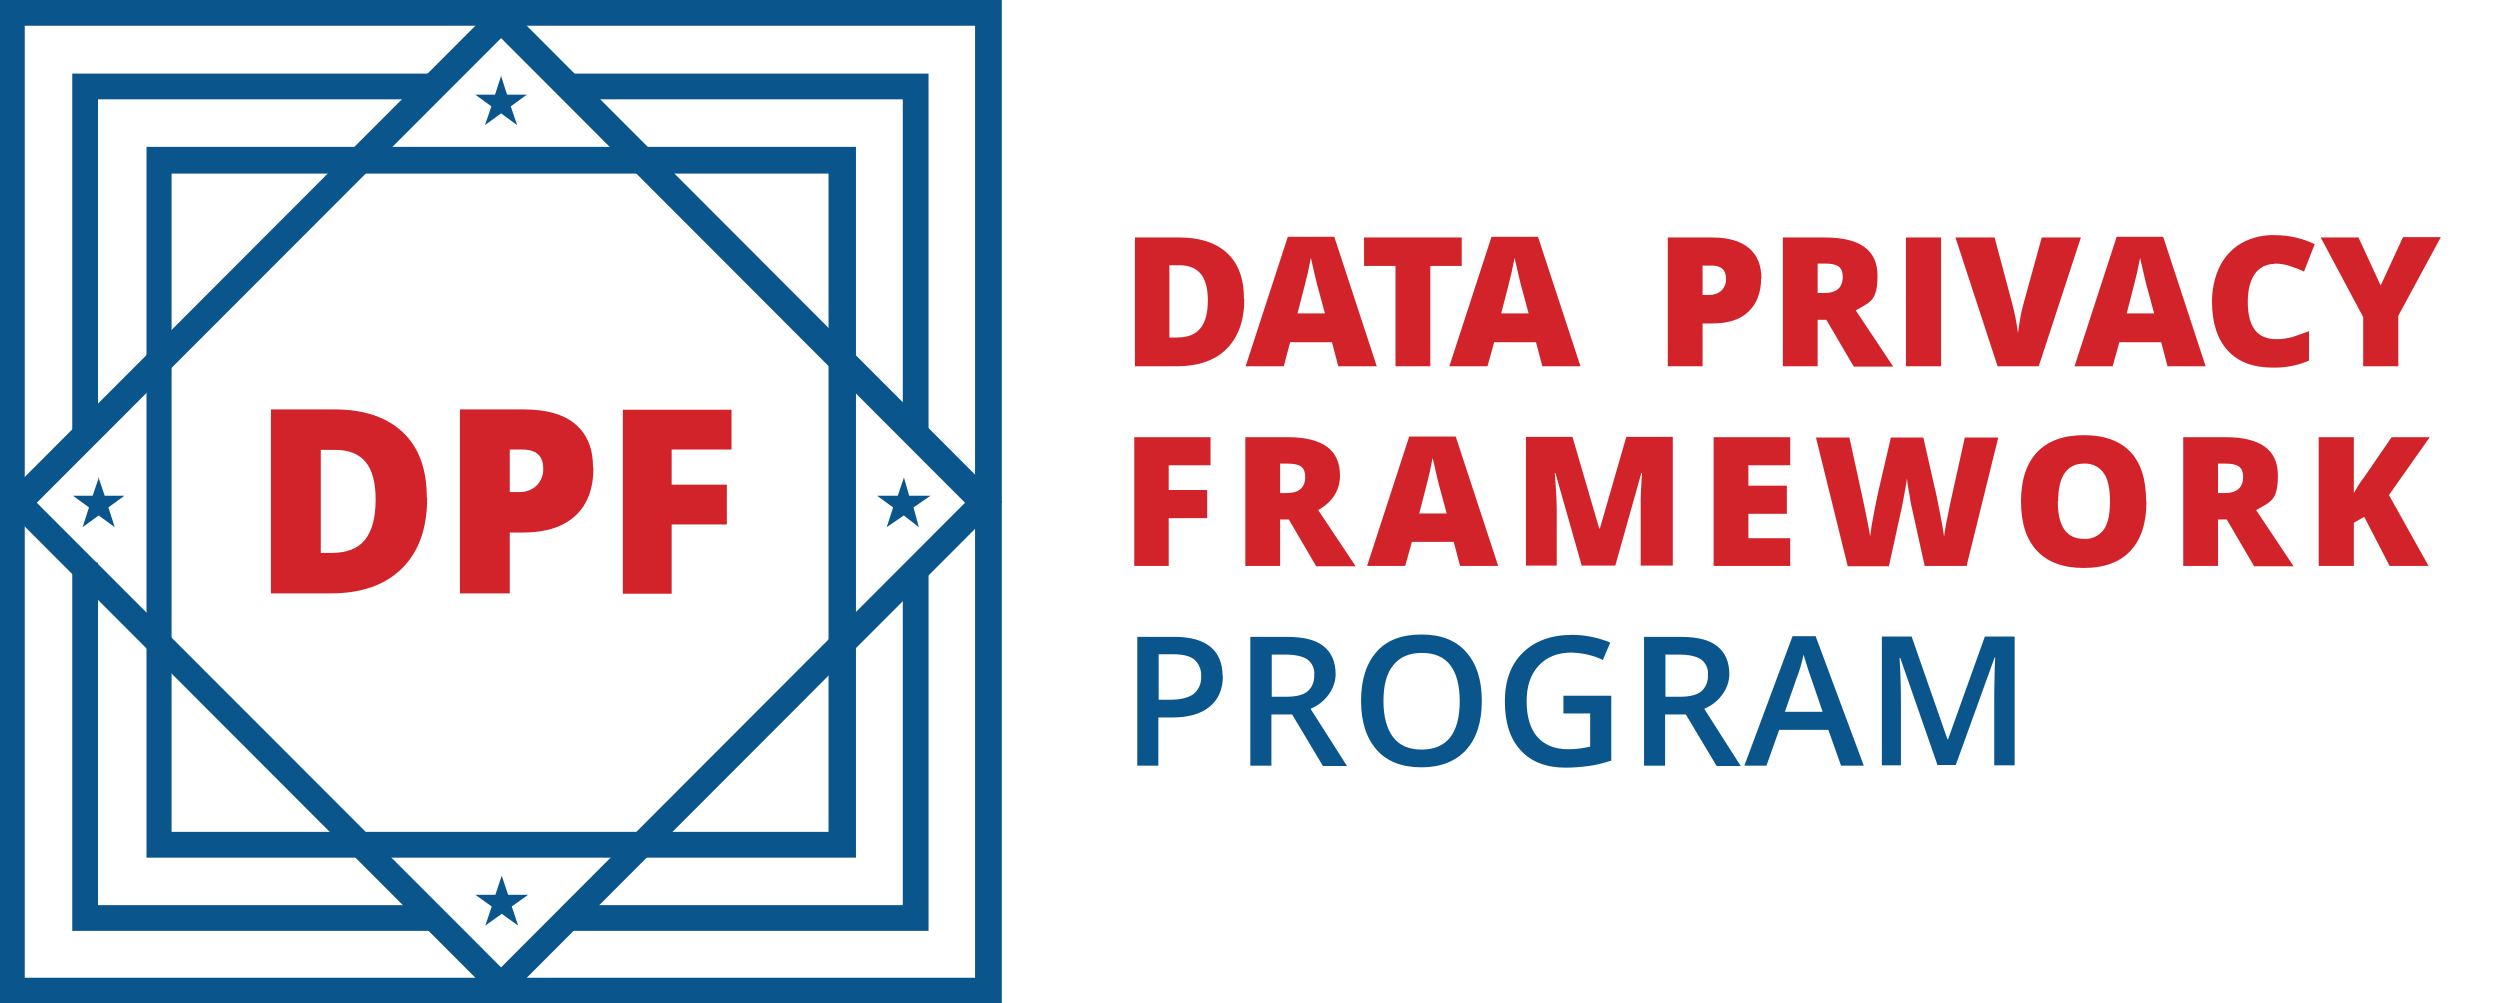
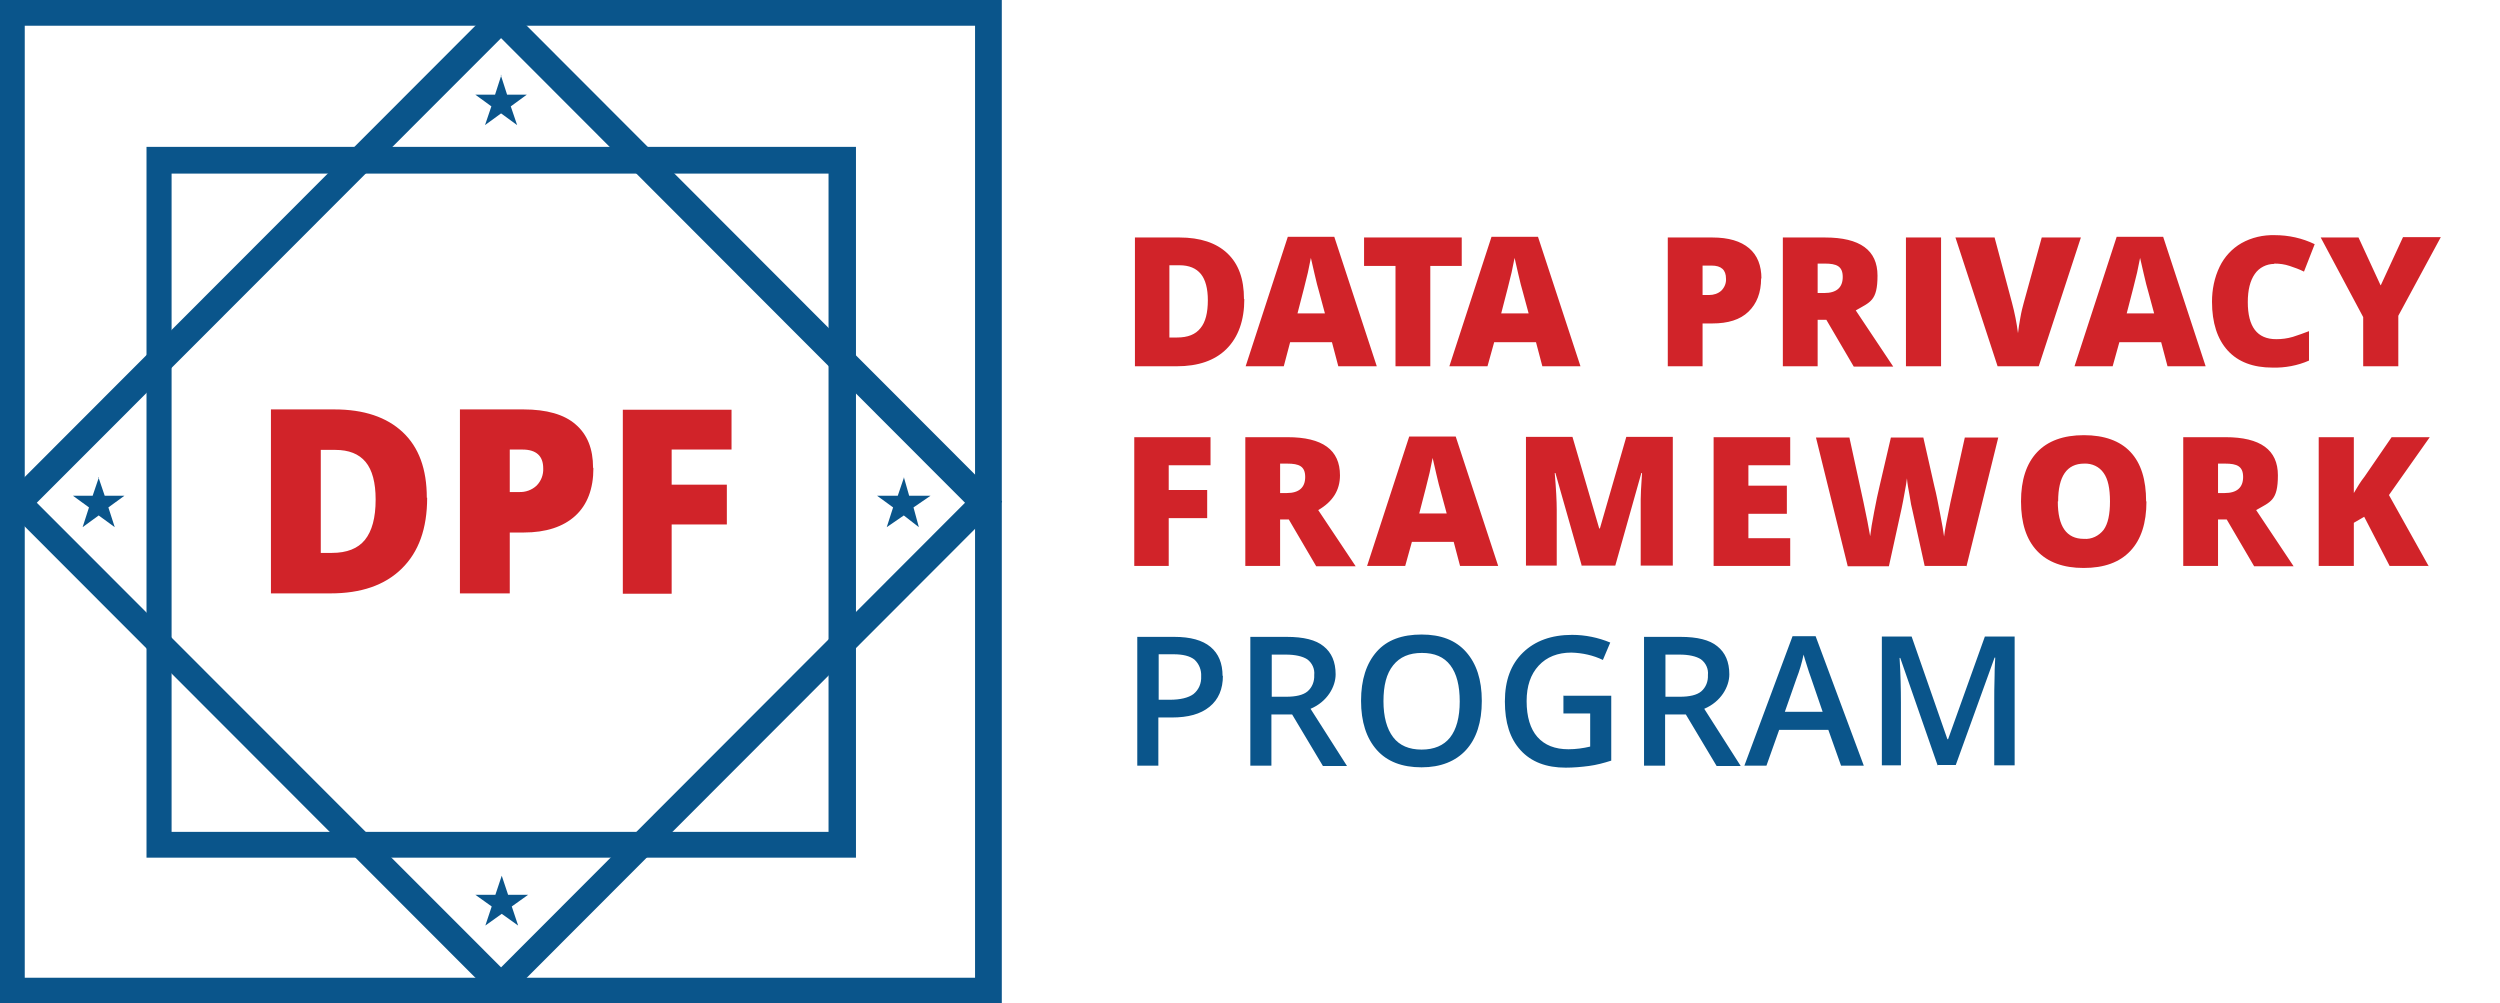
<svg xmlns="http://www.w3.org/2000/svg" viewBox="0 0 747.4 300">
  <path fill="#0a558b" d="m270.2 142.6 1.6 5.6h6.4l-5.1 3.5 1.6 5.9-4.5-3.5-5.1 3.5 1.9-5.9-4.8-3.5h6.2l1.9-5.6Zm-240.8 0 1.9 5.6h5.9l-4.8 3.5 1.9 5.9-4.8-3.5-4.8 3.5 1.9-5.9-4.8-3.5h5.9l1.9-5.6ZM149.7 22.4l1.9 5.9h5.9l-4.8 3.5 1.9 5.6-4.8-3.5-4.8 3.5 1.9-5.6-4.8-3.5h5.9l1.9-5.9Zm.3 239.4 1.9 5.7h6L153 271l1.9 5.7-4.9-3.5-4.9 3.5 1.9-5.7-4.9-3.5h6l1.9-5.7Z" />
  <path fill="#0a558b" d="M7.4 7.7h284.1v284.6H7.4V7.7ZM0 0v300h299.5V0H0Z" />
  <path fill="#0a558b" d="M11 150.3 149.8 11.4l138.7 138.9-138.7 138.9L11 150.3ZM149.8 0 0 150l149.8 150 149.8-150L149.8 0Z" />
-   <path fill="#0a558b" d="M131.2 278.3H21.6V168.2h7.7v102.4h101.9v7.7Zm146.4 0h-109v-7.7h101.3V170.3h7.7v108Zm0-148.3h-7.7V29.7H168.6V22h109v108Zm-248.3 1.5h-7.7V22h106.9v7.7H29.3v101.8Z" />
  <path fill="#0a558b" d="M256 256.4H43.8V43.9h212.1v212.5Zm-204.7-7.7h196.4V51.9H51.3v196.7ZM365.6 202c0 4-1.3 7.1-4 9.3s-6.4 3.2-11.3 3.2h-4v14.4H340v-38.5h11.1c4.8 0 8.4 1 10.8 3 2.4 2 3.6 4.9 3.6 8.7Zm-19.2 7.2h3.3c3.2 0 5.6-.6 7.1-1.7 1.6-1.3 2.4-3.2 2.3-5.3.1-1.9-.6-3.7-2-5-1.4-1.1-3.5-1.6-6.3-1.6h-4.4v13.6Zm33.7-.9h4.4c2.9 0 5.1-.5 6.4-1.6 1.4-1.2 2.1-3 2-4.9.2-1.8-.6-3.6-2.1-4.7-1.4-.9-3.6-1.4-6.4-1.4h-4.2v12.6Zm0 5.2v15.4h-6.3v-38.5h10.9c5 0 8.7.9 11 2.8 2.4 1.9 3.6 4.7 3.6 8.4s-2.5 8.2-7.5 10.3l10.9 17.1h-7.2l-9.2-15.4h-6.2Zm62.9-3.9c0 6.3-1.6 11.2-4.7 14.6s-7.6 5.2-13.3 5.2c-5.8 0-10.3-1.7-13.4-5.2-3.1-3.5-4.7-8.4-4.7-14.7s1.6-11.2 4.7-14.7 7.6-5.1 13.4-5.1 10.2 1.7 13.3 5.2c3.1 3.5 4.7 8.3 4.7 14.6Zm-29.4 0c0 4.7 1 8.3 2.9 10.8s4.8 3.7 8.5 3.7 6.6-1.2 8.5-3.6c1.9-2.4 2.9-6 2.9-10.8 0-4.7-.9-8.3-2.8-10.8s-4.7-3.7-8.5-3.7-6.6 1.2-8.6 3.7-2.9 6-2.9 10.8Zm53.9-1.6h14.2v19.4c-2.2.7-4.4 1.3-6.7 1.6-2.3.3-4.6.5-6.9.5-5.8 0-10.3-1.7-13.5-5.2-3.2-3.5-4.7-8.3-4.7-14.6s1.8-11.1 5.4-14.6c3.6-3.5 8.5-5.3 14.7-5.3 3.9 0 7.8.8 11.4 2.3l-2.2 5.2c-2.9-1.4-6.1-2.1-9.4-2.2-4.1 0-7.4 1.3-9.8 3.9-2.4 2.6-3.6 6.1-3.6 10.6 0 4.7 1.1 8.3 3.2 10.7 2.2 2.5 5.3 3.7 9.3 3.7 2.2 0 4.4-.3 6.5-.8v-9.9h-8v-5.4Zm30.3.3h4.4c2.9 0 5.1-.5 6.4-1.6 1.4-1.2 2.1-3 2-4.9.2-1.8-.6-3.6-2.1-4.7-1.4-.9-3.6-1.4-6.4-1.4h-4.2v12.6Zm0 5.2v15.4h-6.3v-38.5h10.9c5 0 8.7.9 11 2.8 2.4 1.9 3.6 4.7 3.6 8.4s-2.5 8.2-7.5 10.3l10.9 17.1h-7.2l-9.2-15.4h-6.2Zm52.6 15.4-3.8-10.7h-14.7l-3.8 10.7h-6.6l14.4-38.7h6.9l14.4 38.7h-6.7Zm-5.5-16.1-3.6-10.5c-.3-.7-.6-1.8-1.1-3.3s-.8-2.6-1-3.3c-.5 2.4-1.2 4.8-2.1 7.1l-3.5 10h11.2Zm34.4 16.1-11.2-32.2h-.2c.3 4.8.4 9.3.4 13.4v18.7h-5.7v-38.5h8.9l10.7 30.7h.2l11-30.7h8.9v38.5h-6.1v-19.1c0-1.9 0-4.4.1-7.5 0-3.1.2-4.9.2-5.6h-.2l-11.6 32.1h-5.6Z" />
  <path fill="#d12329" d="M349.4 169.2h-10.3v-38.5h22.8v8.4h-12.5v7.4h11.5v8.4h-11.5v14.5Zm33.3-14v14h-10.4v-38.5h12.6c10.5 0 15.7 3.8 15.7 11.4 0 4.5-2.2 7.9-6.5 10.4l11.2 16.8h-11.8l-8.2-14h-2.6Zm0-7.8h2c3.6 0 5.5-1.6 5.5-4.8s-1.8-4-5.4-4h-2.1v8.8Zm53.8 21.8-1.9-7.2h-12.5l-2 7.2h-11.4l12.6-38.7h13.9l12.7 38.7h-11.4Zm-4-15.7-1.7-6.3c-.4-1.4-.9-3.2-1.4-5.5s-.9-3.8-1.1-4.8c-.2.9-.5 2.4-.9 4.4-.5 2.1-1.5 6.1-3.1 12.2h8.2Zm40.4 15.7-7.9-27.8h-.2c.4 4.7.6 8.4.6 11v16.7h-9.2v-38.5h13.9l8 27.4h.2l7.9-27.4h13.9v38.5h-9.6v-19.8c0-1 .1-3.7.4-7.9h-.2l-7.8 27.7H473Zm62.3 0h-22.9v-38.5h22.9v8.4h-12.5v6.1h11.5v8.4h-11.5v7.3h12.5v8.5Zm52.5 0h-12.3l-3.7-16.8c-.2-.7-.5-2.1-.8-4.2-.4-2.1-.7-3.8-.8-5.2-.1 1.1-.4 2.6-.7 4.3-.3 1.7-.6 3.3-.9 4.7-.3 1.4-1.6 7.2-3.8 17.3h-12.3l-9.5-38.5h10l4.2 19.3c.9 4.3 1.6 7.7 2 10.2.2-1.8.6-4.2 1.2-7.3s1.1-5.6 1.6-7.6l3.4-14.6h9.7l3.3 14.6c.6 2.3 1.1 5 1.7 8.1s1 5.3 1.2 6.9c.2-2 .9-5.3 1.9-10.2l4.3-19.4h10l-9.5 38.5Zm54-19.3c0 6.5-1.6 11.4-4.8 14.8s-7.8 5.1-14 5.1c-6 0-10.7-1.7-13.9-5.1s-4.8-8.3-4.8-14.8c0-6.4 1.6-11.3 4.8-14.7s7.9-5.1 14-5.1 10.8 1.7 13.9 5c3.2 3.4 4.7 8.3 4.7 14.8Zm-26.5 0c0 7.5 2.6 11.2 7.8 11.2 2.3.2 4.5-.9 5.9-2.7 1.3-1.8 1.9-4.6 1.9-8.5s-.6-6.7-1.9-8.5c-1.3-1.9-3.5-2.9-5.8-2.8-5.2 0-7.8 3.8-7.8 11.3Zm47.9 5.3v14h-10.4v-38.5h12.6c10.5 0 15.7 3.8 15.7 11.4s-2.2 7.9-6.5 10.4l11.2 16.8h-11.8l-8.2-14h-2.6Zm0-7.8h2c3.6 0 5.5-1.6 5.5-4.8s-1.8-4-5.4-4h-2.1v8.8Zm63.1 21.8h-11.8l-7.6-14.7-3.1 1.8v12.9h-10.5v-38.5h10.5v16.7c1-1.7 2-3.4 3.2-4.9l8.1-11.8h11.4L714.2 148l11.9 21.3Zm-199.7-86c0 4.3-1.3 7.6-3.8 10s-6.1 3.5-10.8 3.5H509v12.8h-10.4V71h13.3c4.9 0 8.5 1.1 11 3.2s3.7 5.2 3.7 9.1Zm-17.5 5h1.9c1.4 0 2.7-.4 3.7-1.3 1-1 1.5-2.3 1.4-3.6 0-2.6-1.4-3.9-4.3-3.9H509v8.9Zm34.4 7.3v14H533V71h12.6c10.5 0 15.7 3.8 15.7 11.4s-2.2 7.9-6.5 10.4l11.2 16.8h-11.8l-8.2-14h-2.6Zm0-7.9h2c3.6 0 5.5-1.6 5.5-4.8s-1.8-4-5.4-4h-2.1v8.8Zm26.4 21.9V71h10.5v38.5h-10.5ZM610.4 71h11.7l-12.6 38.5h-12.3L584.6 71h11.7l5.2 19.5c.8 3 1.4 6 1.8 9.1.1-1.2.4-2.8.7-4.6s.7-3.3 1-4.4l5.4-19.6Zm37.6 38.5-1.9-7.2h-12.5l-2 7.2h-11.4l12.6-38.7h13.9l12.7 38.7H648Zm-4-15.8-1.7-6.3c-.4-1.4-.9-3.2-1.4-5.5s-.9-3.8-1.1-4.8c-.2.9-.5 2.4-.9 4.4-.5 2.1-1.5 6.1-3.1 12.2h8.2Zm35.9-14.8c-2.3 0-4.5 1.1-5.8 3-1.4 2-2.1 4.8-2.1 8.4 0 7.4 2.8 11.1 8.5 11.1 1.7 0 3.3-.2 5-.7 1.6-.5 3.2-1.1 4.8-1.7v8.8c-3.4 1.5-7.2 2.2-10.9 2.1-5.8 0-10.3-1.7-13.4-5.1-3.1-3.4-4.7-8.3-4.7-14.6 0-3.6.7-7.2 2.3-10.5 1.4-2.9 3.7-5.4 6.5-7 3-1.7 6.5-2.5 10-2.4 4.1 0 8.2.9 11.9 2.7l-3.2 8.2c-1.4-.7-2.8-1.2-4.3-1.7s-3-.7-4.6-.7Zm31.9 6.3 6.6-14.3h11.3L717 94.4v15.1h-10.5V94.8L693.8 71h11.3l6.6 14.3ZM372 89.4c0 6.4-1.8 11.4-5.3 14.9s-8.5 5.2-14.9 5.2h-12.5V71h13.3c6.2 0 11 1.6 14.3 4.7 3.4 3.2 5 7.7 5 13.7Zm-10.9.4c0-3.5-.7-6.2-2.1-7.9-1.4-1.7-3.5-2.6-6.4-2.6h-3v21.6h2.3c3.2 0 5.5-.9 7-2.8 1.5-1.8 2.2-4.6 2.2-8.4Zm39 19.7-1.9-7.2h-12.5l-1.9 7.2h-11.4L385 70.8h13.9l12.7 38.7h-11.4Zm-4-15.8-1.7-6.3c-.4-1.4-.9-3.2-1.4-5.5s-.9-3.8-1.1-4.8c-.2.9-.5 2.4-.9 4.4-.5 2.1-1.5 6.1-3.1 12.2h8.2Zm31.5 15.8h-10.4v-30h-9.4V71H437v8.5h-9.4v30Zm33.5 0-1.9-7.2h-12.5l-2 7.2h-11.4l12.6-38.7h13.9l12.7 38.7h-11.4ZM457 93.7l-1.7-6.3c-.4-1.4-.9-3.2-1.4-5.5s-.9-3.8-1.1-4.8c-.2.9-.5 2.4-.9 4.4-.5 2.1-1.5 6.1-3.1 12.2h8.2Zm-329.3 55.1c0 9.2-2.5 16.2-7.6 21.2s-12.2 7.4-21.3 7.4H81v-55h19c8.8 0 15.6 2.3 20.4 6.8 4.8 4.5 7.2 11 7.2 19.6Zm-15.4.5c0-5-1-8.8-3-11.2-2-2.4-5-3.6-9.1-3.6h-4.3v30.8h3.3c4.5 0 7.8-1.3 9.9-3.9 2.1-2.6 3.2-6.6 3.2-12Zm65.1-9.3c0 6.1-1.8 10.9-5.4 14.2-3.6 3.3-8.8 5-15.4 5h-4.2v18.2h-14.9v-55h19c6.9 0 12.2 1.5 15.6 4.5 3.5 3 5.2 7.3 5.2 12.9Zm-25 7.1h2.7c2 .1 3.9-.6 5.3-1.9 1.4-1.4 2.1-3.3 2-5.2 0-3.7-2.1-5.6-6.2-5.6h-3.8V147Zm48.4 30.4h-14.6v-55h32.5v11.9h-17.9v10.5h16.5v11.9h-16.5v20.6Z" />
</svg>